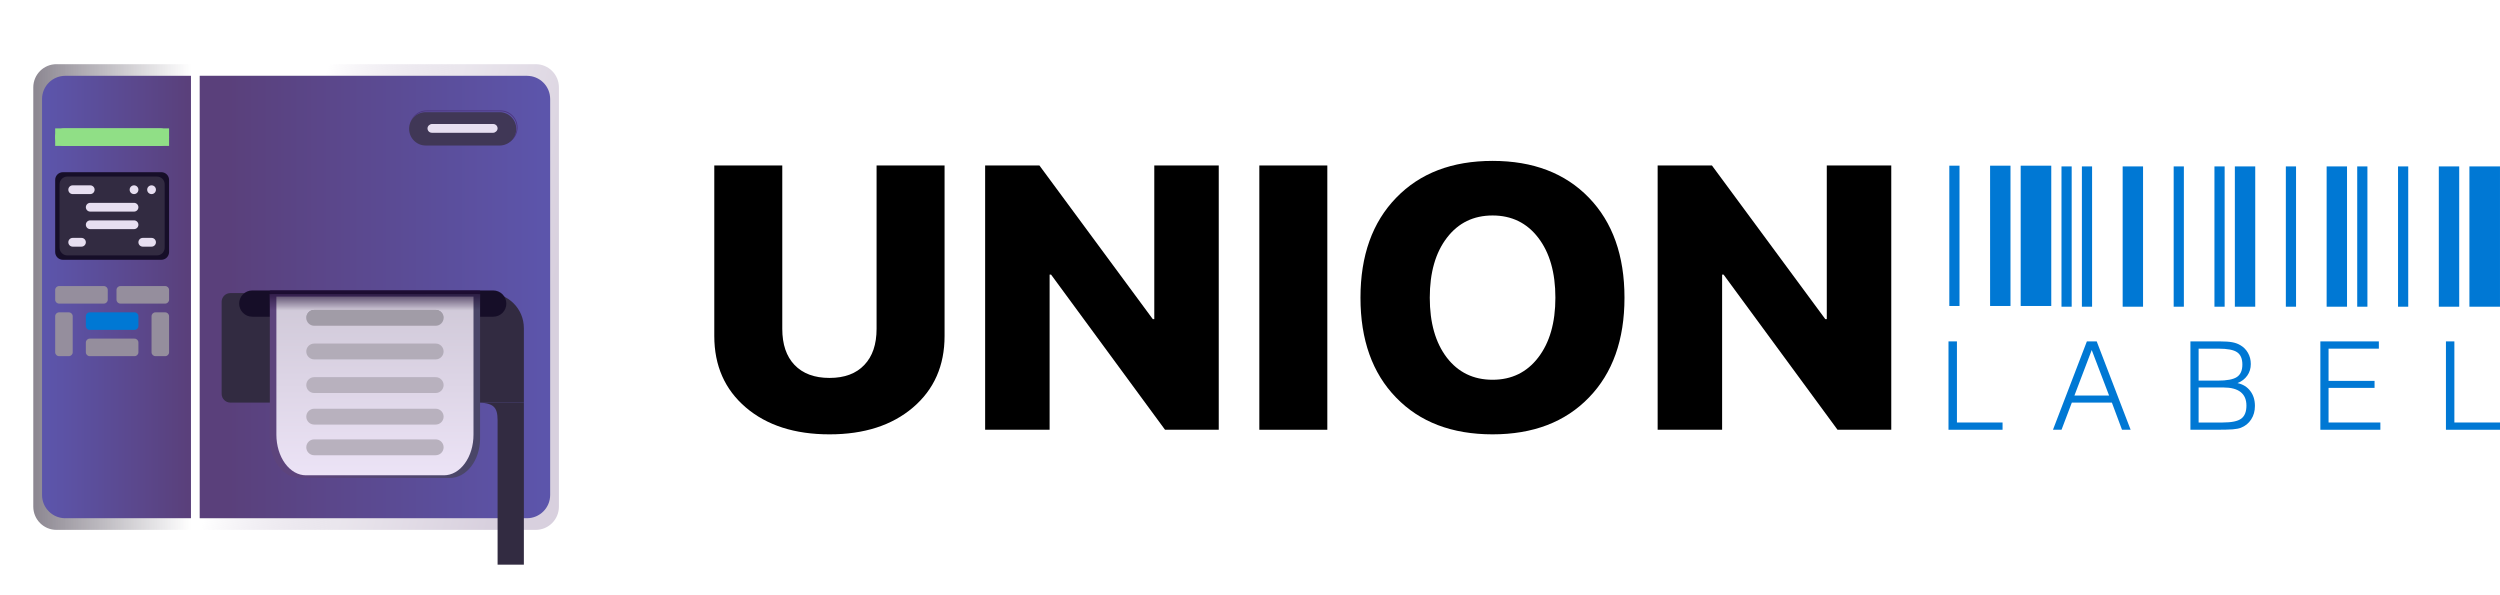
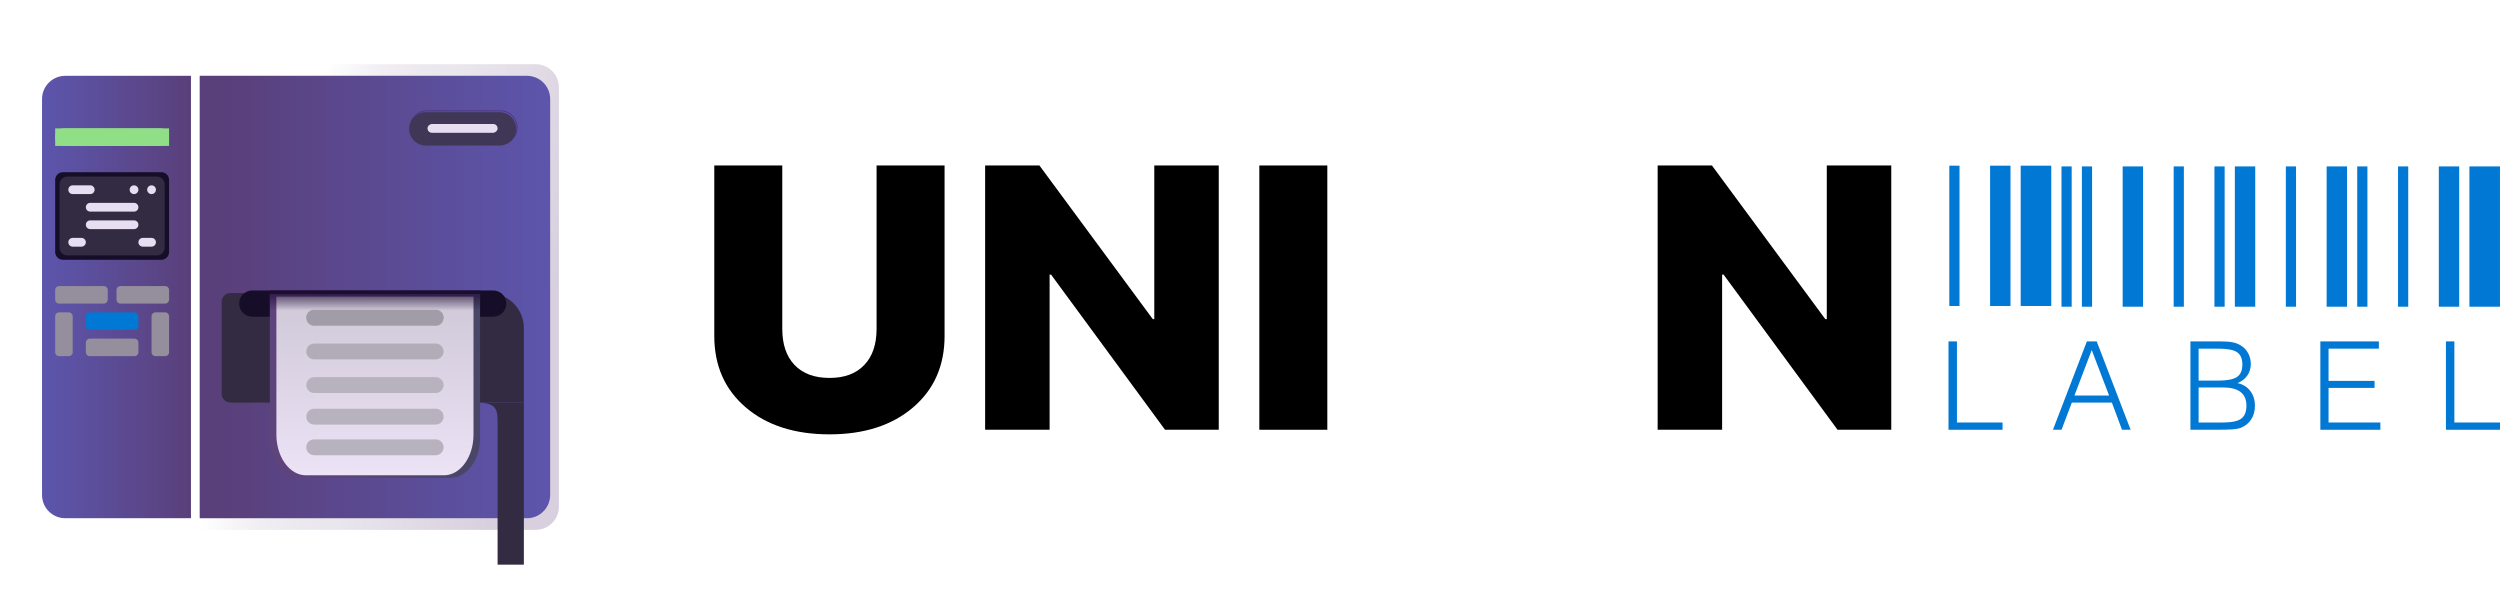
<svg xmlns="http://www.w3.org/2000/svg" width="168" height="40" viewBox="0 0 168 40" fill="none">
  <path d="M37.559 5.872C37.559 5.01 36.861 4.312 35.999 4.312H13.422V35.608H35.999C36.861 35.608 37.559 34.909 37.559 34.048V5.872Z" fill="url(#paint0_linear_1012_31717)" />
  <path d="M13.422 5.095H35.41C36.272 5.095 36.971 5.793 36.971 6.655V33.265C36.971 34.126 36.272 34.825 35.41 34.825H13.422V5.095Z" fill="#D9D9D9" />
  <path d="M13.422 5.095H35.41C36.272 5.095 36.971 5.793 36.971 6.655V33.265C36.971 34.126 36.272 34.825 35.41 34.825H13.422V5.095Z" fill="url(#paint1_linear_1012_31717)" />
  <g filter="url(#filter0_f_1012_31717)">
    <path d="M27.551 8.571C27.551 7.952 28.052 7.45 28.672 7.45H33.665C33.956 7.459 34.233 7.581 34.435 7.79C34.638 7.999 34.752 8.279 34.752 8.571C34.752 8.862 34.638 9.142 34.435 9.351C34.233 9.56 33.956 9.682 33.665 9.692H28.672C28.053 9.692 27.551 9.19 27.551 8.571V8.571Z" stroke="url(#paint2_linear_1012_31717)" stroke-width="0.059" />
  </g>
  <g filter="url(#filter1_ii_1012_31717)">
    <path d="M27.551 8.571C27.551 7.952 28.052 7.45 28.672 7.45H33.665C33.956 7.459 34.233 7.581 34.435 7.79C34.638 7.999 34.752 8.279 34.752 8.571C34.752 8.862 34.638 9.142 34.435 9.351C34.233 9.56 33.956 9.682 33.665 9.692H28.672C28.053 9.692 27.551 9.19 27.551 8.571Z" fill="#403756" />
  </g>
-   <path d="M2.237 5.872C2.237 5.01 2.935 4.312 3.797 4.312H12.833V35.608H3.797C2.935 35.608 2.237 34.909 2.237 34.047V5.872Z" fill="url(#paint3_linear_1012_31717)" />
  <path d="M2.825 6.655C2.825 5.793 3.524 5.095 4.385 5.095H12.833V34.825H4.385C3.524 34.825 2.825 34.126 2.825 33.265V6.655Z" fill="url(#paint4_linear_1012_31717)" />
  <path d="M10.773 8.627C11.098 8.627 11.362 8.891 11.362 9.216C11.362 9.541 11.098 9.805 10.773 9.805L4.297 9.805C3.972 9.805 3.708 9.541 3.708 9.216C3.708 8.891 3.972 8.627 4.297 8.627L10.773 8.627Z" fill="url(#paint5_linear_1012_31717)" />
  <path d="M4.098 9.017L10.972 9.017V9.415L4.098 9.415L4.098 9.017Z" fill="url(#paint6_linear_1012_31717)" stroke="#90DF86" stroke-width="0.78" />
  <path d="M10.842 11.571C11.129 11.571 11.362 11.803 11.362 12.091V16.938C11.362 17.225 11.129 17.458 10.842 17.458H4.228C3.941 17.458 3.708 17.225 3.708 16.938L3.708 12.091C3.708 11.803 3.941 11.571 4.228 11.571L10.842 11.571Z" fill="#160E28" />
  <path d="M10.547 11.865C10.834 11.865 11.067 12.098 11.067 12.385V16.643C11.067 16.931 10.834 17.163 10.547 17.163H4.523C4.236 17.163 4.003 16.931 4.003 16.643L4.003 12.385C4.003 12.098 4.236 11.865 4.523 11.865L10.547 11.865Z" fill="#322B41" />
  <path d="M5.474 15.986C5.637 15.986 5.769 16.118 5.769 16.28C5.769 16.443 5.637 16.575 5.474 16.575H4.886C4.723 16.575 4.591 16.443 4.591 16.28C4.591 16.118 4.723 15.986 4.886 15.986L5.474 15.986Z" fill="#E7DFF1" />
  <path d="M10.184 15.986C10.347 15.986 10.479 16.118 10.479 16.28C10.479 16.443 10.347 16.575 10.184 16.575H9.595C9.433 16.575 9.301 16.443 9.301 16.28C9.301 16.118 9.433 15.986 9.595 15.986L10.184 15.986Z" fill="#E7DFF1" />
  <path d="M9.007 14.809C9.169 14.809 9.301 14.94 9.301 15.103C9.301 15.265 9.169 15.397 9.007 15.397L6.063 15.397C5.901 15.397 5.769 15.265 5.769 15.103C5.769 14.94 5.901 14.809 6.063 14.809L9.007 14.809Z" fill="#E7DFF1" />
  <path d="M9.007 13.631C9.169 13.631 9.301 13.763 9.301 13.925C9.301 14.088 9.169 14.22 9.007 14.22L6.063 14.22C5.901 14.22 5.769 14.088 5.769 13.925C5.769 13.763 5.901 13.631 6.063 13.631L9.007 13.631Z" fill="#E7DFF1" />
  <path d="M6.063 12.454C6.226 12.454 6.358 12.585 6.358 12.748C6.358 12.911 6.226 13.043 6.063 13.043H4.886C4.723 13.043 4.591 12.911 4.591 12.748C4.591 12.585 4.723 12.454 4.886 12.454L6.063 12.454Z" fill="#E7DFF1" />
  <rect x="33.438" y="8.333" width="0.589" height="4.71" rx="0.294" transform="rotate(90 33.438 8.333)" fill="#E7DFF1" />
  <path d="M10.184 12.454C10.347 12.454 10.479 12.585 10.479 12.748C10.479 12.911 10.347 13.043 10.184 13.043C10.022 13.043 9.89 12.911 9.89 12.748C9.89 12.585 10.022 12.454 10.184 12.454Z" fill="#E7DFF1" />
  <path d="M9.007 12.454C9.169 12.454 9.301 12.585 9.301 12.748C9.301 12.911 9.169 13.043 9.007 13.043C8.844 13.043 8.712 12.911 8.712 12.748C8.712 12.585 8.844 12.454 9.007 12.454Z" fill="#E7DFF1" />
  <path d="M6.981 19.224C7.124 19.224 7.241 19.34 7.241 19.484V20.141C7.241 20.285 7.124 20.401 6.981 20.401L3.968 20.401C3.825 20.401 3.708 20.285 3.708 20.141L3.708 19.484C3.708 19.34 3.825 19.224 3.968 19.224L6.981 19.224Z" fill="#958E9D" />
  <path d="M3.708 21.25C3.708 21.107 3.825 20.99 3.968 20.99L4.626 20.99C4.769 20.99 4.886 21.107 4.886 21.25L4.886 23.674C4.886 23.817 4.769 23.934 4.626 23.934H3.968C3.825 23.934 3.708 23.817 3.708 23.674L3.708 21.25Z" fill="#958E9D" />
  <path d="M10.184 21.25C10.184 21.107 10.301 20.99 10.444 20.99L11.102 20.99C11.245 20.99 11.362 21.107 11.362 21.25L11.362 23.674C11.362 23.817 11.245 23.934 11.102 23.934H10.444C10.301 23.934 10.184 23.817 10.184 23.674L10.184 21.25Z" fill="#958E9D" />
  <path d="M6.029 22.168C5.885 22.168 5.769 22.051 5.769 21.907V21.25C5.769 21.107 5.885 20.99 6.029 20.99H9.041C9.185 20.99 9.301 21.107 9.301 21.25V21.907C9.301 22.051 9.185 22.168 9.041 22.168L6.029 22.168Z" fill="#0078D4" />
  <path d="M6.029 23.934C5.885 23.934 5.769 23.817 5.769 23.674V23.016C5.769 22.873 5.885 22.756 6.029 22.756L9.041 22.756C9.185 22.756 9.301 22.873 9.301 23.016V23.674C9.301 23.817 9.185 23.934 9.041 23.934L6.029 23.934Z" fill="#958E9D" />
  <path d="M11.102 19.224C11.245 19.224 11.362 19.34 11.362 19.484V20.141C11.362 20.285 11.245 20.401 11.102 20.401L8.089 20.401C7.946 20.401 7.829 20.285 7.829 20.141V19.484C7.829 19.34 7.946 19.224 8.089 19.224L11.102 19.224Z" fill="#958E9D" />
  <g filter="url(#filter2_i_1012_31717)">
    <path d="M32.849 16.575C34.15 16.575 35.204 17.629 35.204 18.93V23.934L15.482 23.934C15.157 23.934 14.894 23.67 14.894 23.345L14.894 17.163C14.894 16.838 15.157 16.575 15.482 16.575L32.849 16.575Z" fill="#322B41" />
    <path d="M31.966 23.934C33.177 23.928 33.433 24.235 33.438 25.111V34.825H35.204V23.934L31.966 23.934Z" fill="url(#paint7_linear_1012_31717)" />
  </g>
  <path d="M33.144 19.518C33.632 19.518 34.027 19.914 34.027 20.401C34.027 20.889 33.632 21.284 33.144 21.284L16.954 21.284C16.467 21.284 16.071 20.889 16.071 20.401C16.071 19.914 16.467 19.518 16.954 19.518L33.144 19.518Z" fill="#160E28" />
  <g filter="url(#filter3_ii_1012_31717)">
    <path d="M18.133 19.825C18.198 19.818 18.265 19.813 18.332 19.813H32.061C32.128 19.813 32.195 19.818 32.261 19.825V29.522C32.261 30.987 31.352 32.176 30.231 32.176H20.162C19.04 32.176 18.132 30.987 18.132 29.522V19.825H18.133Z" fill="url(#paint8_linear_1012_31717)" />
  </g>
  <g filter="url(#filter4_i_1012_31717)">
    <path d="M18.573 19.873H31.819V29.153C31.819 29.511 31.768 29.866 31.668 30.197C31.568 30.528 31.422 30.829 31.237 31.082C31.053 31.335 30.834 31.536 30.593 31.674C30.352 31.811 30.093 31.881 29.832 31.881H20.56C20.299 31.881 20.041 31.811 19.8 31.674C19.559 31.536 19.34 31.335 19.155 31.082C18.971 30.829 18.824 30.528 18.724 30.197C18.625 29.866 18.573 29.511 18.573 29.153V19.873Z" fill="url(#paint9_linear_1012_31717)" />
  </g>
  <path d="M18.133 19.525C18.198 19.521 18.265 19.518 18.332 19.518H32.061C32.128 19.518 32.195 19.521 32.261 19.525V24.649C32.261 25.423 31.352 26.051 30.231 26.051H20.162C19.04 26.051 18.132 25.423 18.132 24.649V19.525H18.133Z" fill="url(#paint10_linear_1012_31717)" />
  <path d="M20.582 25.877C20.582 25.584 20.821 25.345 21.114 25.345H29.278C29.419 25.345 29.555 25.401 29.655 25.501C29.755 25.601 29.811 25.736 29.811 25.878C29.811 26.019 29.755 26.154 29.655 26.254C29.555 26.354 29.419 26.41 29.278 26.41H21.114C21.044 26.41 20.975 26.396 20.91 26.37C20.846 26.343 20.787 26.303 20.738 26.254C20.688 26.204 20.649 26.146 20.622 26.081C20.596 26.016 20.582 25.947 20.582 25.877Z" fill="#B8B1BE" />
  <path d="M20.582 27.998C20.582 27.704 20.821 27.466 21.114 27.466H29.278C29.419 27.466 29.555 27.522 29.655 27.622C29.755 27.722 29.811 27.857 29.811 27.998C29.811 28.14 29.755 28.275 29.655 28.375C29.555 28.475 29.419 28.531 29.278 28.531H21.114C21.044 28.531 20.975 28.517 20.91 28.491C20.846 28.464 20.787 28.424 20.738 28.375C20.688 28.325 20.649 28.267 20.622 28.202C20.596 28.137 20.582 28.068 20.582 27.998Z" fill="#B8B1BE" />
  <path d="M20.582 30.058C20.582 29.765 20.821 29.526 21.114 29.526H29.278C29.419 29.526 29.555 29.582 29.655 29.682C29.755 29.782 29.811 29.918 29.811 30.059C29.811 30.2 29.755 30.336 29.655 30.436C29.555 30.535 29.419 30.592 29.278 30.592H21.114C21.044 30.592 20.975 30.578 20.91 30.551C20.846 30.524 20.787 30.485 20.738 30.435C20.688 30.386 20.649 30.327 20.622 30.262C20.596 30.198 20.582 30.128 20.582 30.058Z" fill="#B8B1BE" />
  <path d="M20.582 23.619C20.582 23.324 20.821 23.087 21.114 23.087H29.278C29.419 23.087 29.555 23.143 29.654 23.242C29.754 23.342 29.81 23.477 29.81 23.619C29.81 23.76 29.754 23.895 29.654 23.995C29.555 24.095 29.419 24.151 29.278 24.151H21.114C20.973 24.151 20.838 24.095 20.738 23.995C20.638 23.895 20.582 23.76 20.582 23.619Z" fill="#B2ACB8" />
  <path d="M20.582 21.358C20.582 21.066 20.821 20.827 21.114 20.827H29.278C29.348 20.827 29.417 20.841 29.482 20.868C29.546 20.894 29.605 20.933 29.654 20.983C29.704 21.032 29.743 21.091 29.77 21.155C29.796 21.22 29.81 21.289 29.81 21.359C29.81 21.429 29.796 21.498 29.77 21.563C29.743 21.627 29.704 21.686 29.654 21.735C29.605 21.785 29.546 21.824 29.482 21.851C29.417 21.877 29.348 21.891 29.278 21.891H21.114C20.973 21.891 20.838 21.835 20.738 21.735C20.638 21.636 20.582 21.5 20.582 21.359V21.358Z" fill="url(#paint11_linear_1012_31717)" />
  <path d="M20.582 21.358C20.582 21.066 20.821 20.827 21.114 20.827H29.278C29.348 20.827 29.417 20.841 29.482 20.868C29.546 20.894 29.605 20.933 29.654 20.983C29.704 21.032 29.743 21.091 29.77 21.155C29.796 21.22 29.81 21.289 29.81 21.359C29.81 21.429 29.796 21.498 29.77 21.563C29.743 21.627 29.704 21.686 29.654 21.735C29.605 21.785 29.546 21.824 29.482 21.851C29.417 21.877 29.348 21.891 29.278 21.891H21.114C20.973 21.891 20.838 21.835 20.738 21.735C20.638 21.636 20.582 21.5 20.582 21.359V21.358Z" fill="#A19CA7" />
  <path d="M52.569 22.098C52.569 23.14 52.843 23.949 53.391 24.523C53.947 25.105 54.731 25.397 55.744 25.397C56.756 25.397 57.536 25.105 58.084 24.523C58.632 23.949 58.906 23.14 58.906 22.098V11.12H63.475V22.578C63.475 24.572 62.77 26.172 61.358 27.378C59.947 28.584 58.076 29.188 55.744 29.188C53.403 29.188 51.527 28.584 50.116 27.378C48.706 26.172 48 24.572 48 22.578V11.12H52.569V22.098Z" fill="black" />
  <path d="M66.201 28.88V11.12H69.849L77.468 21.446H77.568V11.12H81.9V28.88H78.29L70.633 18.455H70.534V28.88H66.201Z" fill="black" />
  <path d="M84.627 28.88V11.12H89.196V28.88H84.627Z" fill="black" />
-   <path d="M100.301 10.812C103.023 10.812 105.181 11.637 106.775 13.286C108.369 14.935 109.165 17.175 109.165 20.006C109.165 22.837 108.369 25.073 106.775 26.714C105.181 28.363 103.023 29.188 100.301 29.188C97.57 29.188 95.408 28.363 93.815 26.714C92.221 25.073 91.424 22.837 91.424 20.006C91.424 17.175 92.225 14.935 93.827 13.286C95.421 11.637 97.579 10.812 100.301 10.812ZM100.301 14.48C99.023 14.48 98.002 14.976 97.239 15.969C96.467 16.97 96.081 18.316 96.081 20.006C96.081 21.688 96.463 23.03 97.226 24.031C97.99 25.023 99.015 25.52 100.301 25.52C101.579 25.52 102.6 25.023 103.364 24.031C104.136 23.03 104.522 21.688 104.522 20.006C104.522 18.316 104.136 16.97 103.364 15.969C102.6 14.976 101.579 14.48 100.301 14.48Z" fill="black" />
  <path d="M111.394 28.88V11.12H115.042L122.661 21.446H122.76V11.12H127.093V28.88H123.482L115.826 18.455H115.726V28.88H111.394Z" fill="black" />
  <path d="M130.994 20.562V11.134H131.679V20.562H130.994ZM133.734 20.562V11.134H135.105V20.562H133.734ZM135.79 20.562V11.134H137.845V20.562H135.79Z" fill="#0078D4" />
  <path d="M138.532 20.611V11.183H139.217V20.611H138.532ZM139.903 20.611V11.183H140.588V20.611H139.903ZM142.643 20.611V11.183H144.013V20.611H142.643Z" fill="#0078D4" />
  <path d="M146.071 20.611V11.183H146.756V20.611H146.071ZM148.811 20.611V11.183H149.496V20.611H148.811ZM150.182 20.611V11.183H151.552V20.611H150.182Z" fill="#0078D4" />
  <path d="M153.609 20.611V11.183H154.294V20.611H153.609ZM156.35 20.611V11.183H157.72V20.611H156.35ZM158.405 20.611V11.183H159.09V20.611H158.405Z" fill="#0078D4" />
  <path d="M161.148 20.611V11.183H161.833V20.611H161.148ZM163.888 20.611V11.183H165.259V20.611H163.888ZM165.944 20.611V11.183H167.999V20.611H165.944Z" fill="#0078D4" />
  <path d="M130.939 28.88V22.942H131.506V28.392H134.572V28.88H130.939Z" fill="#0078D4" />
  <path d="M139.402 26.578H141.73L140.564 23.523L139.402 26.578ZM137.959 28.88L140.238 22.942H140.899L143.178 28.88H142.599L141.918 27.054H139.227L138.534 28.88H137.959Z" fill="#0078D4" />
  <path d="M147.747 28.392H149.366C149.964 28.392 150.378 28.306 150.609 28.134C150.843 27.962 150.96 27.669 150.96 27.255C150.96 26.852 150.829 26.549 150.569 26.344C150.308 26.14 149.922 26.038 149.41 26.038H147.747V28.392ZM149.084 23.43H147.747V25.578H149.031C149.651 25.578 150.082 25.496 150.324 25.332C150.566 25.169 150.687 24.89 150.687 24.498C150.687 24.108 150.57 23.833 150.336 23.672C150.105 23.51 149.688 23.43 149.084 23.43ZM147.196 28.88V22.942H149.182C149.527 22.942 149.801 22.961 150.002 22.998C150.206 23.036 150.381 23.098 150.528 23.184C150.756 23.31 150.934 23.486 151.062 23.712C151.19 23.935 151.254 24.185 151.254 24.462C151.254 24.757 151.175 25.017 151.017 25.24C150.862 25.463 150.643 25.631 150.361 25.744C150.725 25.822 151.01 25.998 151.217 26.272C151.426 26.543 151.531 26.879 151.531 27.279C151.531 27.626 151.447 27.928 151.278 28.186C151.112 28.445 150.881 28.631 150.585 28.747C150.465 28.795 150.283 28.83 150.038 28.852C149.794 28.87 149.4 28.88 148.856 28.88H147.196Z" fill="#0078D4" />
  <path d="M155.928 28.88V22.942H159.859V23.43H156.479V25.595H159.57V26.066H156.479V28.392H159.961V28.88H155.928Z" fill="#0078D4" />
  <path d="M164.367 28.88V22.942H164.934V28.392H168V28.88H164.367Z" fill="#0078D4" />
  <defs>
    <filter id="filter0_f_1012_31717" x="27.493" y="7.391" width="7.318" height="2.359" filterUnits="userSpaceOnUse" color-interpolation-filters="sRGB">
      <feFlood flood-opacity="0" result="BackgroundImageFix" />
      <feBlend mode="normal" in="SourceGraphic" in2="BackgroundImageFix" result="shape" />
      <feGaussianBlur stdDeviation="0.015" result="effect1_foregroundBlur_1012_31717" />
    </filter>
    <filter id="filter1_ii_1012_31717" x="27.493" y="7.45" width="7.259" height="2.33" filterUnits="userSpaceOnUse" color-interpolation-filters="sRGB">
      <feFlood flood-opacity="0" result="BackgroundImageFix" />
      <feBlend mode="normal" in="SourceGraphic" in2="BackgroundImageFix" result="shape" />
      <feColorMatrix in="SourceAlpha" type="matrix" values="0 0 0 0 0 0 0 0 0 0 0 0 0 0 0 0 0 0 127 0" result="hardAlpha" />
      <feOffset />
      <feGaussianBlur stdDeviation="0.044" />
      <feComposite in2="hardAlpha" operator="arithmetic" k2="-1" k3="1" />
      <feColorMatrix type="matrix" values="0 0 0 0 0.145 0 0 0 0 0.106 0 0 0 0 0.22 0 0 0 1 0" />
      <feBlend mode="normal" in2="shape" result="effect1_innerShadow_1012_31717" />
      <feColorMatrix in="SourceAlpha" type="matrix" values="0 0 0 0 0 0 0 0 0 0 0 0 0 0 0 0 0 0 127 0" result="hardAlpha" />
      <feOffset dx="-0.059" dy="0.088" />
      <feGaussianBlur stdDeviation="0.146" />
      <feComposite in2="hardAlpha" operator="arithmetic" k2="-1" k3="1" />
      <feColorMatrix type="matrix" values="0 0 0 0 0.157 0 0 0 0 0.122 0 0 0 0 0.224 0 0 0 1 0" />
      <feBlend mode="normal" in2="effect1_innerShadow_1012_31717" result="effect2_innerShadow_1012_31717" />
    </filter>
    <filter id="filter2_i_1012_31717" x="14.894" y="16.575" width="20.311" height="21.37" filterUnits="userSpaceOnUse" color-interpolation-filters="sRGB">
      <feFlood flood-opacity="0" result="BackgroundImageFix" />
      <feBlend mode="normal" in="SourceGraphic" in2="BackgroundImageFix" result="shape" />
      <feColorMatrix in="SourceAlpha" type="matrix" values="0 0 0 0 0 0 0 0 0 0 0 0 0 0 0 0 0 0 127 0" result="hardAlpha" />
      <feOffset dy="3.12" />
      <feGaussianBlur stdDeviation="1.56" />
      <feComposite in2="hardAlpha" operator="arithmetic" k2="-1" k3="1" />
      <feColorMatrix type="matrix" values="0 0 0 0 0 0 0 0 0 0 0 0 0 0 0 0 0 0 0.25 0" />
      <feBlend mode="normal" in2="shape" result="effect1_innerShadow_1012_31717" />
    </filter>
    <filter id="filter3_ii_1012_31717" x="18.102" y="19.783" width="14.188" height="12.392" filterUnits="userSpaceOnUse" color-interpolation-filters="sRGB">
      <feFlood flood-opacity="0" result="BackgroundImageFix" />
      <feBlend mode="normal" in="SourceGraphic" in2="BackgroundImageFix" result="shape" />
      <feColorMatrix in="SourceAlpha" type="matrix" values="0 0 0 0 0 0 0 0 0 0 0 0 0 0 0 0 0 0 127 0" result="hardAlpha" />
      <feOffset dx="-0.029" dy="-0.029" />
      <feGaussianBlur stdDeviation="0.015" />
      <feComposite in2="hardAlpha" operator="arithmetic" k2="-1" k3="1" />
      <feColorMatrix type="matrix" values="0 0 0 0 0.31 0 0 0 0 0.298 0 0 0 0 0.412 0 0 0 1 0" />
      <feBlend mode="normal" in2="shape" result="effect1_innerShadow_1012_31717" />
      <feColorMatrix in="SourceAlpha" type="matrix" values="0 0 0 0 0 0 0 0 0 0 0 0 0 0 0 0 0 0 127 0" result="hardAlpha" />
      <feOffset dx="0.029" dy="-0.029" />
      <feGaussianBlur stdDeviation="0.015" />
      <feComposite in2="hardAlpha" operator="arithmetic" k2="-1" k3="1" />
      <feColorMatrix type="matrix" values="0 0 0 0 0.298 0 0 0 0 0.22 0 0 0 0 0.412 0 0 0 1 0" />
      <feBlend mode="normal" in2="effect1_innerShadow_1012_31717" result="effect2_innerShadow_1012_31717" />
    </filter>
    <filter id="filter4_i_1012_31717" x="18.573" y="19.873" width="13.246" height="12.066" filterUnits="userSpaceOnUse" color-interpolation-filters="sRGB">
      <feFlood flood-opacity="0" result="BackgroundImageFix" />
      <feBlend mode="normal" in="SourceGraphic" in2="BackgroundImageFix" result="shape" />
      <feColorMatrix in="SourceAlpha" type="matrix" values="0 0 0 0 0 0 0 0 0 0 0 0 0 0 0 0 0 0 127 0" result="hardAlpha" />
      <feOffset dy="0.059" />
      <feGaussianBlur stdDeviation="0.059" />
      <feComposite in2="hardAlpha" operator="arithmetic" k2="-1" k3="1" />
      <feColorMatrix type="matrix" values="0 0 0 0 0.208 0 0 0 0 0.137 0 0 0 0 0.318 0 0 0 1 0" />
      <feBlend mode="normal" in2="shape" result="effect1_innerShadow_1012_31717" />
    </filter>
    <linearGradient id="paint0_linear_1012_31717" x1="17.84" y1="19.675" x2="35.787" y2="24.597" gradientUnits="userSpaceOnUse">
      <stop stop-color="#D6CEDD" stop-opacity="0" />
      <stop offset="0.467" stop-color="#EAE6ED" />
      <stop offset="1" stop-color="#D8D0DE" />
    </linearGradient>
    <linearGradient id="paint1_linear_1012_31717" x1="36.582" y1="18.803" x2="14.201" y2="18.803" gradientUnits="userSpaceOnUse">
      <stop stop-color="#5C55AB" />
      <stop offset="0.949" stop-color="#5A407B" />
    </linearGradient>
    <linearGradient id="paint2_linear_1012_31717" x1="28.642" y1="9.614" x2="29.168" y2="8.027" gradientUnits="userSpaceOnUse">
      <stop offset="0.199" stop-color="#69578A" />
      <stop offset="1" stop-color="#4B3580" />
    </linearGradient>
    <linearGradient id="paint3_linear_1012_31717" x1="2.237" y1="21.303" x2="12.833" y2="21.303" gradientUnits="userSpaceOnUse">
      <stop stop-color="#8B8690" />
      <stop offset="1" stop-color="#8B8690" stop-opacity="0" />
    </linearGradient>
    <linearGradient id="paint4_linear_1012_31717" x1="12.668" y1="18.803" x2="3.156" y2="18.803" gradientUnits="userSpaceOnUse">
      <stop stop-color="#5A407B" />
      <stop offset="1" stop-color="#5C55AB" />
    </linearGradient>
    <linearGradient id="paint5_linear_1012_31717" x1="11.362" y1="9.216" x2="3.708" y2="9.216" gradientUnits="userSpaceOnUse">
      <stop stop-color="#A1D6AE" />
      <stop offset="0.5" stop-color="#9AEA8F" />
      <stop offset="1" stop-color="#9CE78C" />
    </linearGradient>
    <linearGradient id="paint6_linear_1012_31717" x1="11.361" y1="9.216" x2="3.708" y2="9.216" gradientUnits="userSpaceOnUse">
      <stop stop-color="#A1D6AE" />
      <stop offset="0.5" stop-color="#9AEA8F" />
      <stop offset="1" stop-color="#9CE78C" />
    </linearGradient>
    <linearGradient id="paint7_linear_1012_31717" x1="34.321" y1="23.934" x2="34.321" y2="35.119" gradientUnits="userSpaceOnUse">
      <stop stop-color="#322B41" />
      <stop offset="1" stop-color="#322B41" />
    </linearGradient>
    <linearGradient id="paint8_linear_1012_31717" x1="20.471" y1="29.624" x2="31.381" y2="29.573" gradientUnits="userSpaceOnUse">
      <stop stop-color="#5D447C" />
      <stop offset="1" stop-color="#4A4668" />
    </linearGradient>
    <linearGradient id="paint9_linear_1012_31717" x1="25.196" y1="19.873" x2="25.196" y2="31.881" gradientUnits="userSpaceOnUse">
      <stop stop-color="#CFC8D7" />
      <stop offset="1" stop-color="#ECE3F6" />
    </linearGradient>
    <linearGradient id="paint10_linear_1012_31717" x1="25.196" y1="19.282" x2="25.196" y2="20.869" gradientUnits="userSpaceOnUse">
      <stop stop-color="#1F0C35" />
      <stop offset="1" stop-color="#1F0C35" stop-opacity="0" />
    </linearGradient>
    <linearGradient id="paint11_linear_1012_31717" x1="25.196" y1="20.827" x2="25.196" y2="21.563" gradientUnits="userSpaceOnUse">
      <stop stop-color="#8A8491" />
      <stop offset="1" stop-color="#8A8491" stop-opacity="0" />
    </linearGradient>
  </defs>
</svg>